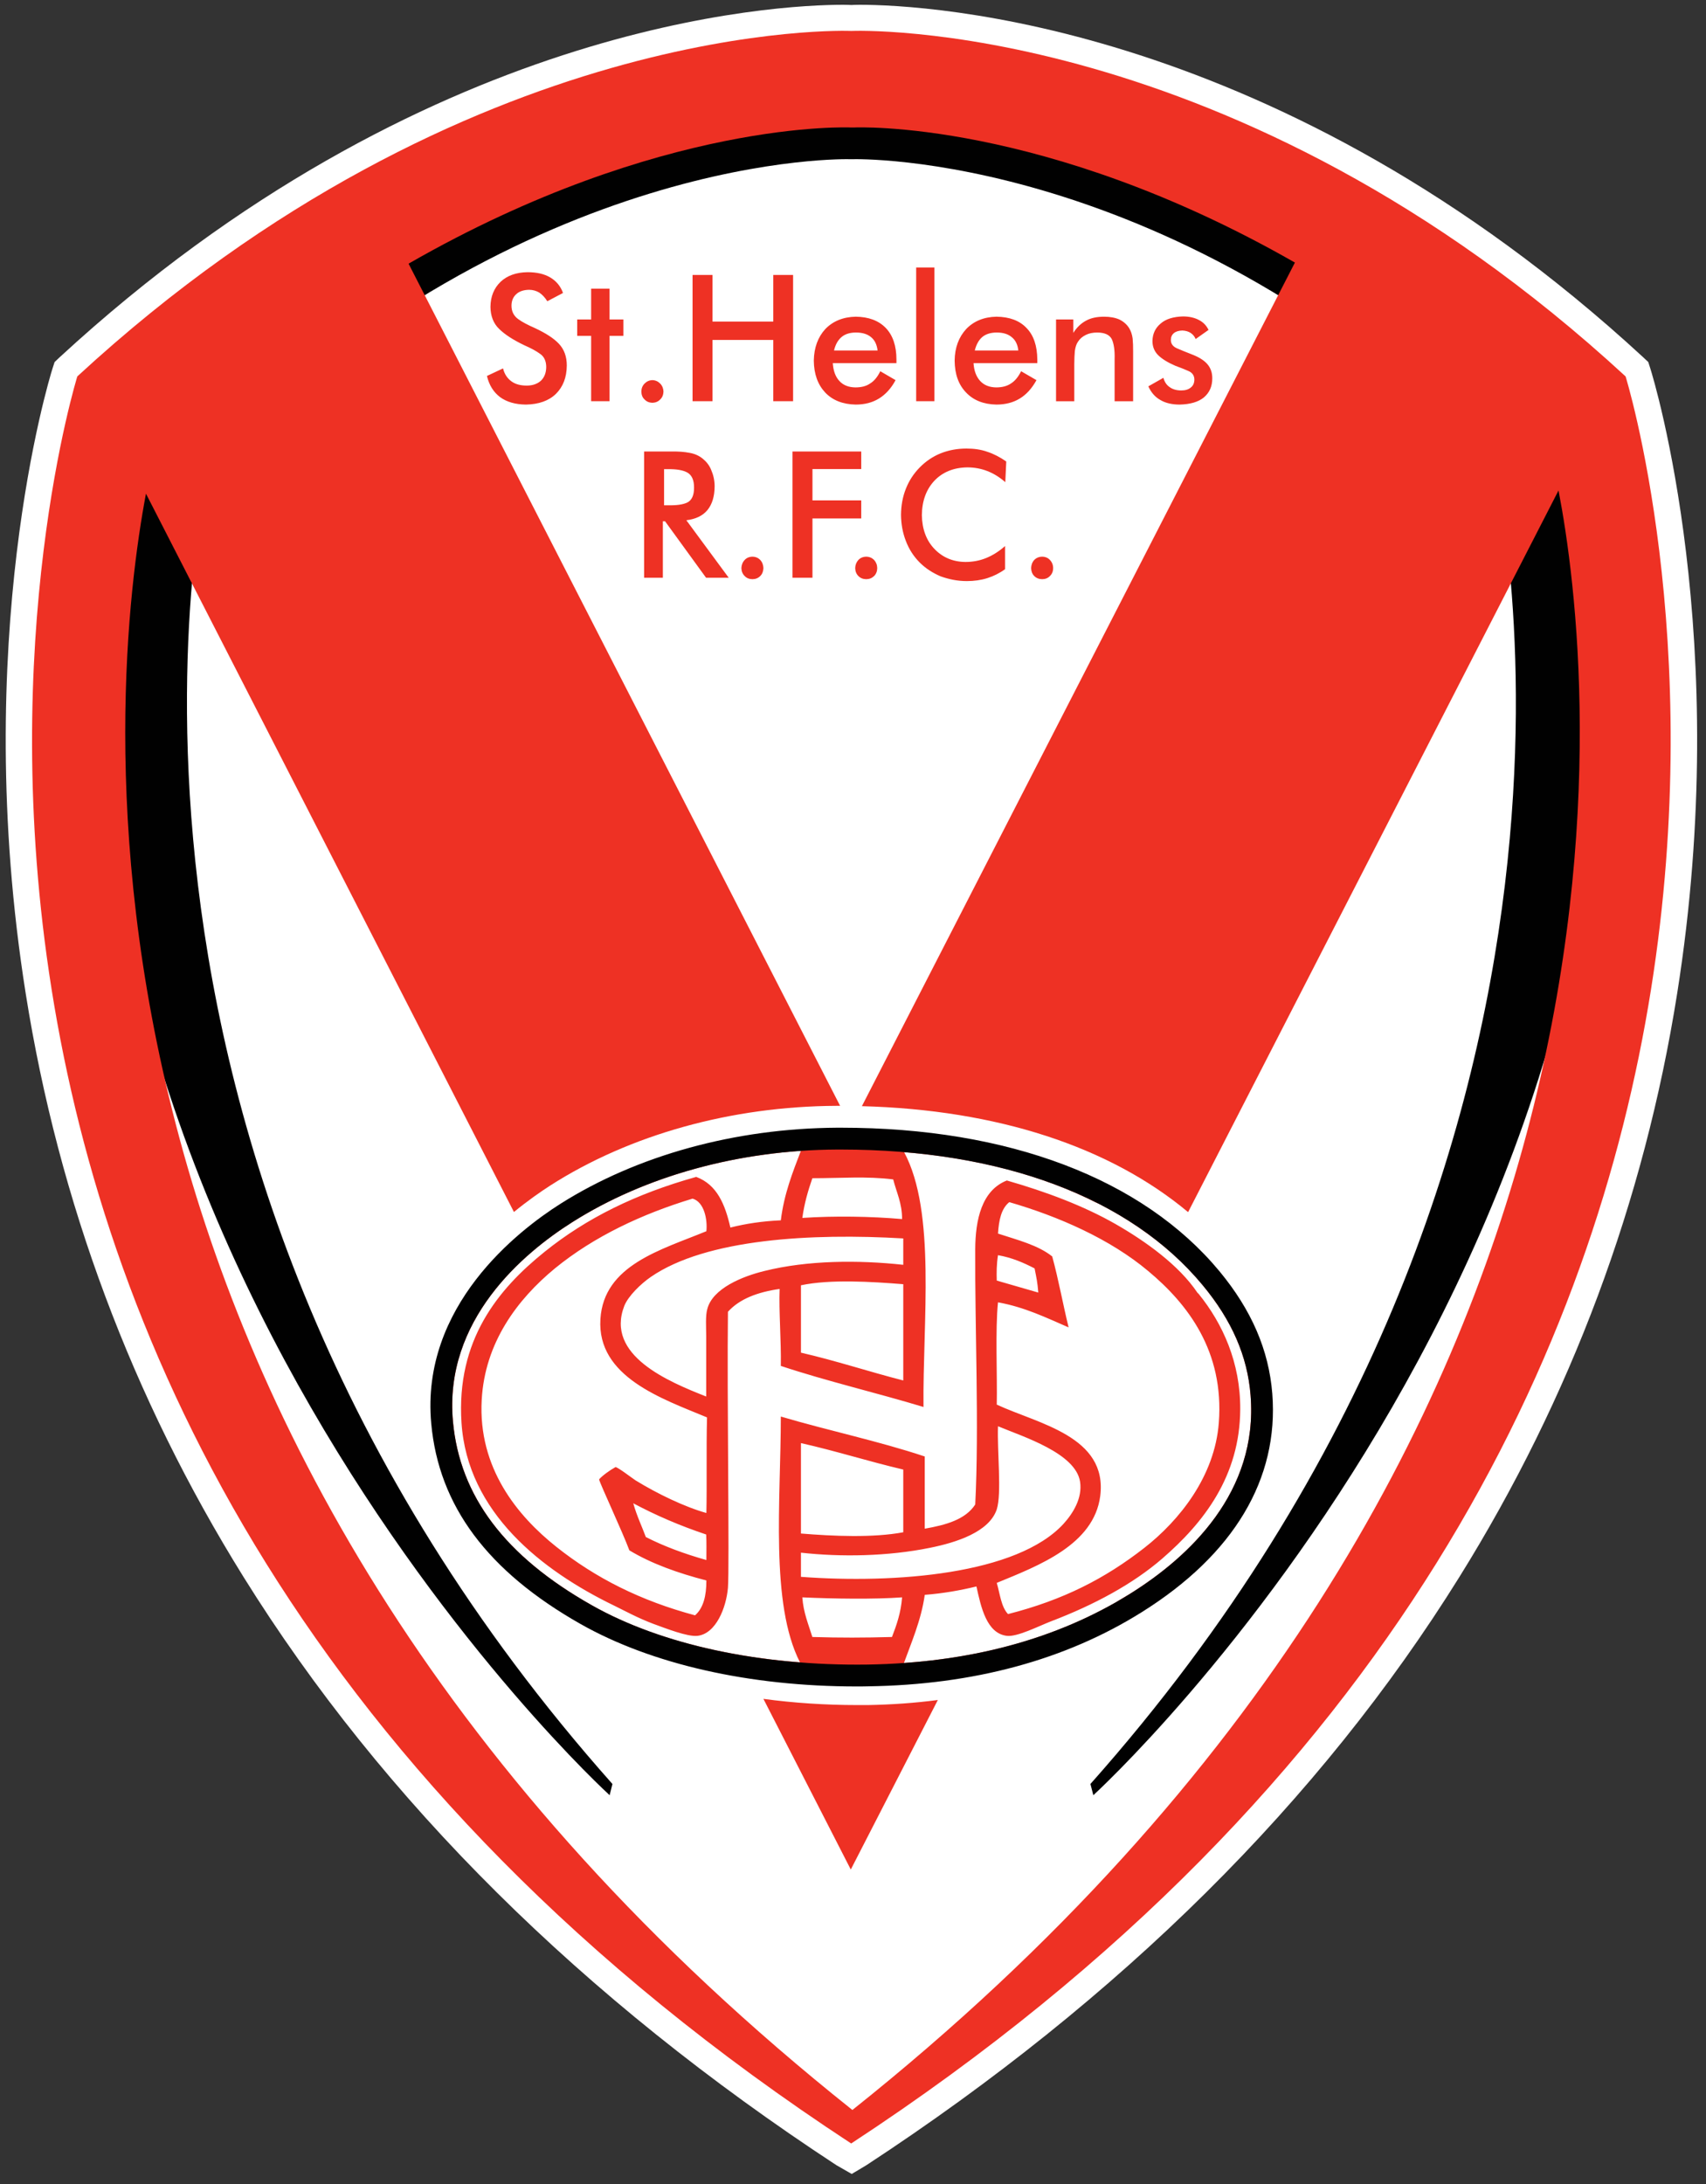
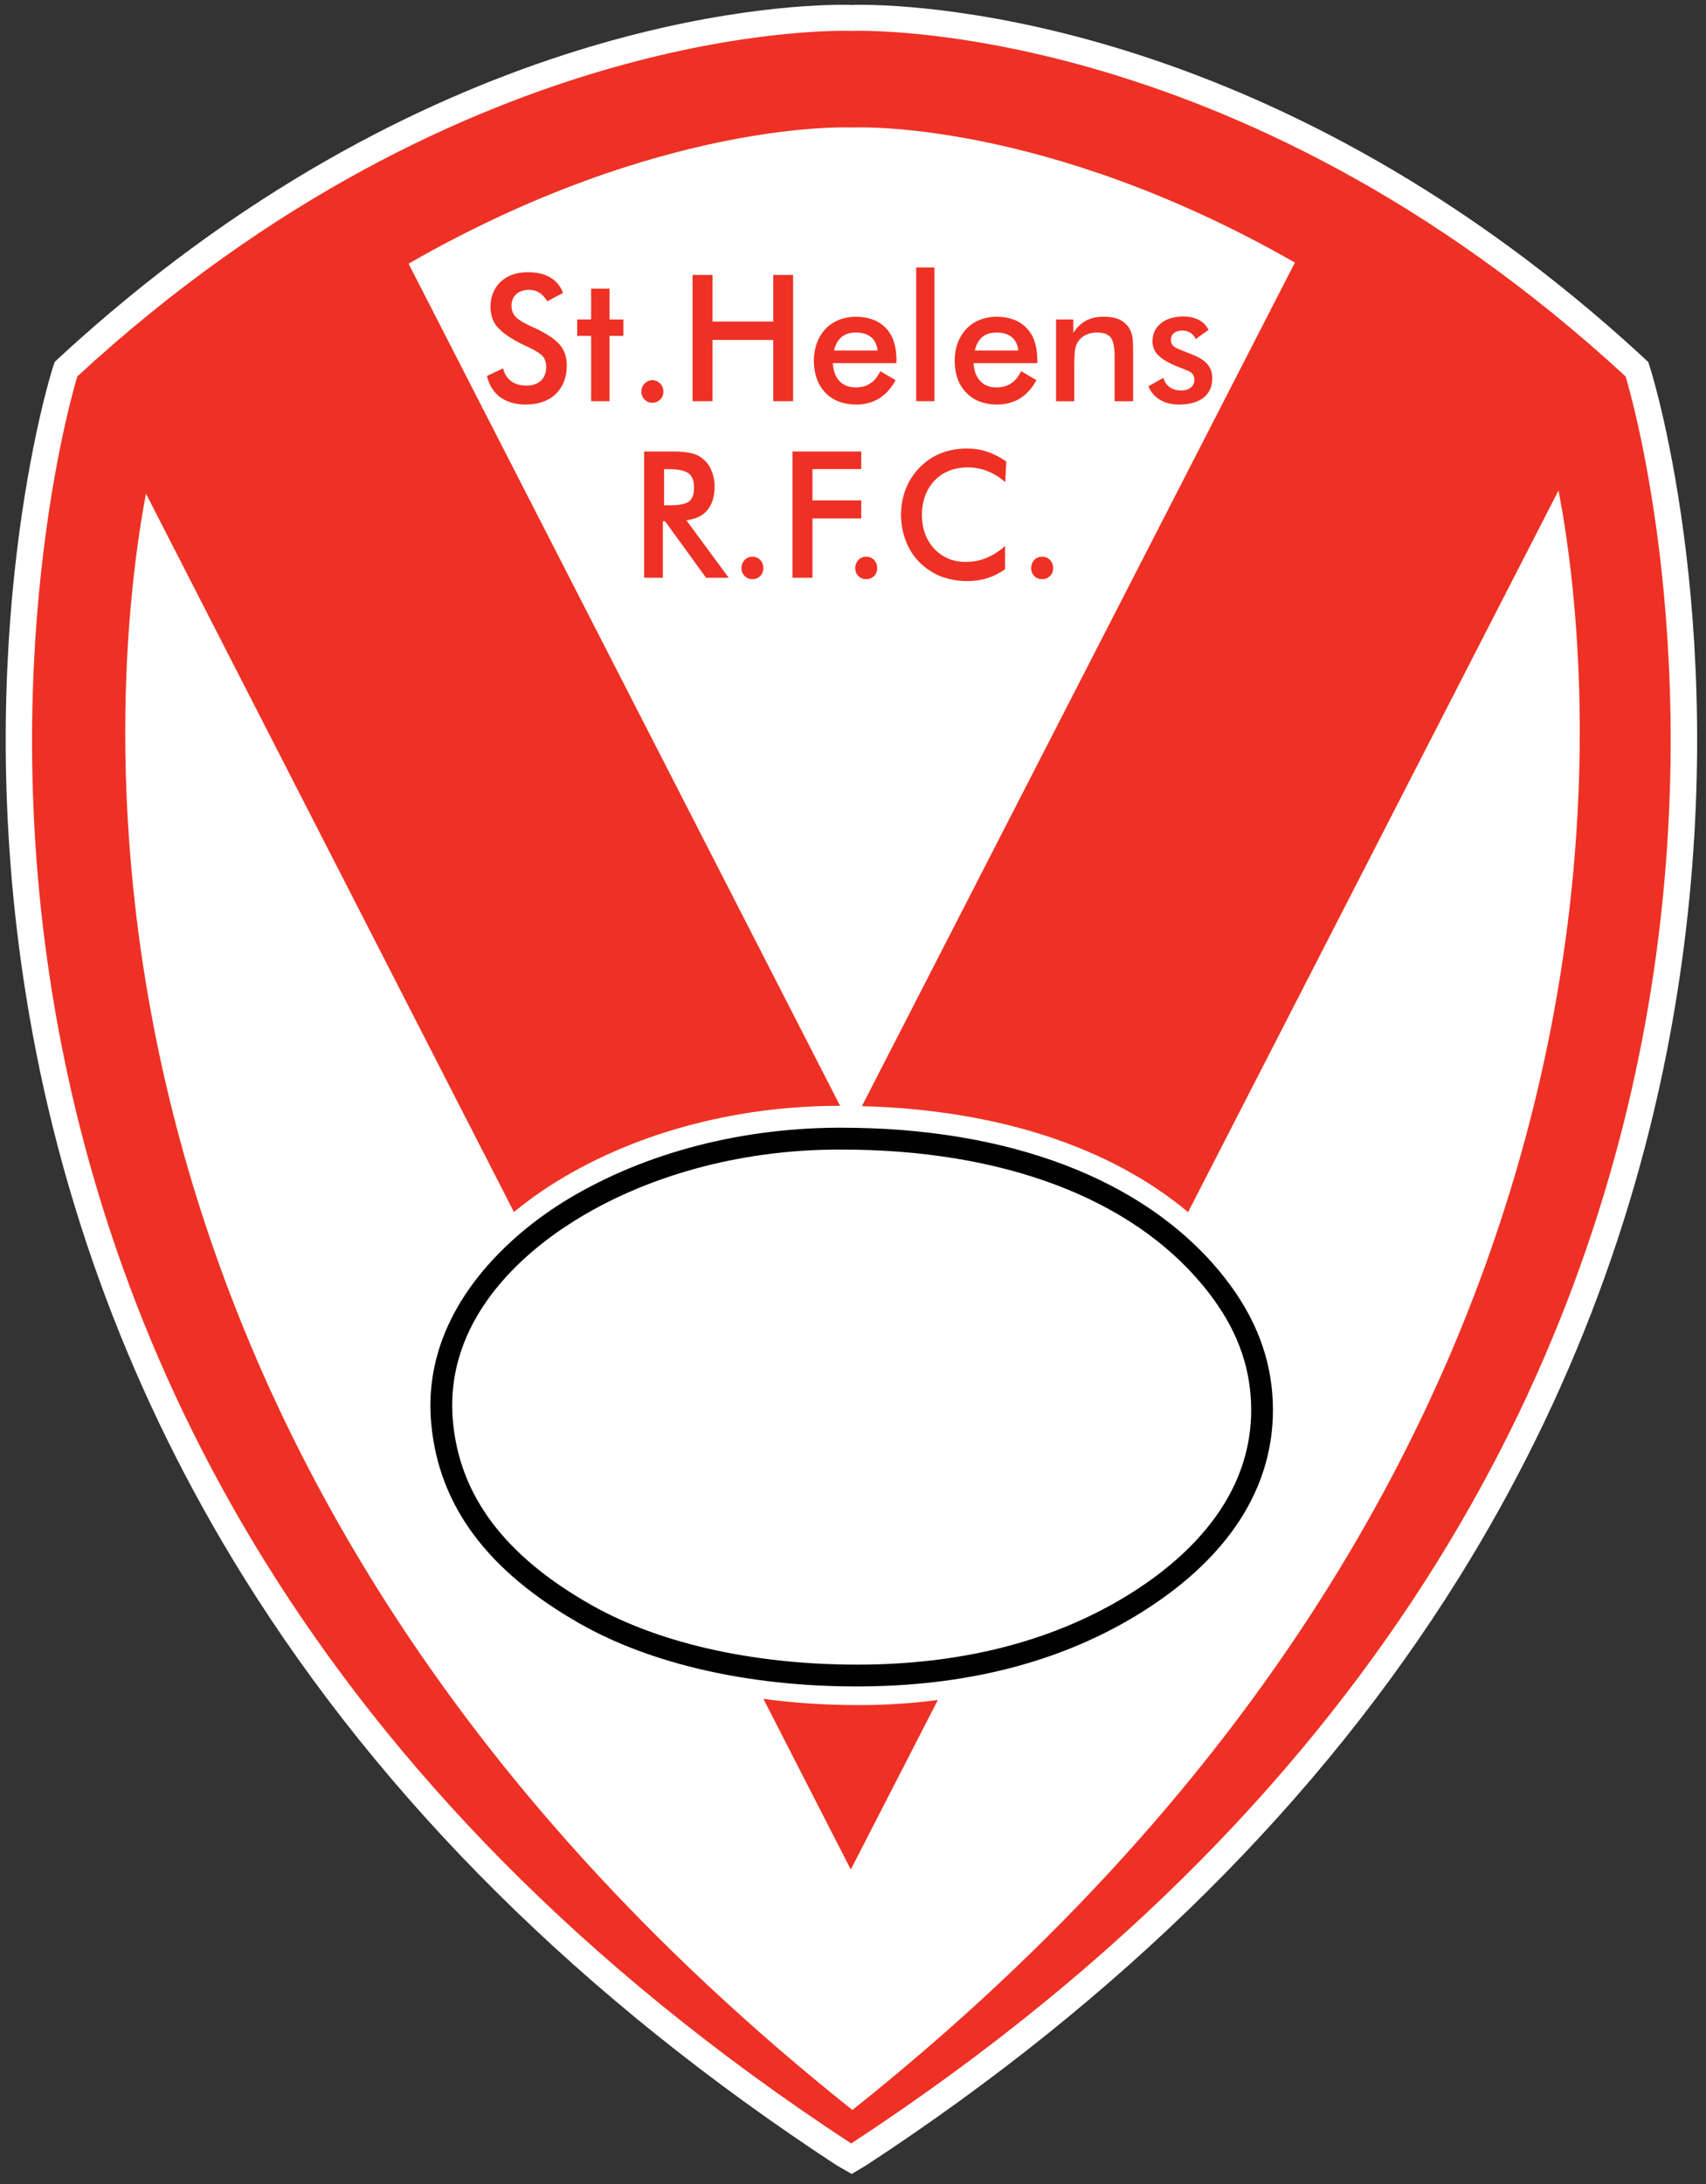
<svg xmlns="http://www.w3.org/2000/svg" xmlns:ns1="http://www.inkscape.org/namespaces/inkscape" xmlns:ns2="http://sodipodi.sourceforge.net/DTD/sodipodi-0.dtd" width="236" height="302" viewBox="0 0 236 302" id="svg21812" ns1:version="0.91 r13725" ns2:docname="st helens rfc.svg">
  <rect x="0" y="0" width="236" height="302" fill="#333333" stroke="none" />
  <defs id="defs21814">
    <clipPath id="clipPath21658">
      <path ns1:connector-curvature="0" id="path21660" d="m 249.691,223.937 95.895,0 0,122.925 -95.895,0 0,-122.925 z" />
    </clipPath>
    <clipPath id="clipPath21678">
      <path ns1:connector-curvature="0" id="path21680" d="m 249.165,223.937 96.945,0 0,122.925 -96.945,0 0,-122.925 z" />
    </clipPath>
  </defs>
  <g ns1:label="Layer 1" ns1:groupmode="layer" id="layer1" transform="translate(0,-750.362)">
    <g transform="matrix(1.952,0,0,1.952,-907.43,-866.526)" id="g21765">
      <g transform="matrix(1.25,0,0,-1.25,153.165,1262.24)" id="g21654">
        <g clip-path="url(#clipPath21658)" id="g21656">
          <g transform="translate(297.654,223.937)" id="g21662">
            <path ns1:connector-curvature="0" id="path21664" style="fill:#ffffff;fill-opacity:1;fill-rule:nonzero;stroke:none" d="m 0,0 -0.871,0.499 c -14.407,9.435 -25.712,20.65 -33.606,33.325 -6.33,10.167 -10.485,21.292 -12.352,33.059 -3.183,20.037 1.318,34.805 1.516,35.426 l 0.121,0.371 0.286,0.271 c 20.622,19.005 40.625,19.974 44.425,19.974 0.247,0 0.398,-0.01 0.456,-0.013 l 0.015,0 c 0.058,0.003 0.217,0.013 0.46,0.013 3.798,0 23.805,-0.969 44.421,-19.974 l 0.289,-0.271 0.118,-0.371 c 0.199,-0.621 4.7,-15.389 1.518,-35.426 C 44.929,55.116 40.78,43.991 34.447,33.824 26.554,21.149 15.249,9.934 0.835,0.499 L 0,0 Z" />
          </g>
          <g transform="translate(297.878,343.735)" id="g21666">
-             <path ns1:connector-curvature="0" id="path21668" style="fill:#010101;fill-opacity:1;fill-rule:nonzero;stroke:none" d="M 0,0 C 31.352,-4.178 41.457,-20.349 41.457,-20.349 49.326,-65.691 13.474,-98.334 13.474,-98.334 l -0.165,0.636 c 32.166,36.183 22.876,74.782 22.876,74.782 -18.131,17.854 -36.35,17.292 -36.35,17.292 l -0.15,0 c 0,0 -18.217,0.562 -36.354,-17.292 0,0 -9.283,-38.599 22.878,-74.782 l -0.158,-0.636 c 0,0 -35.861,32.643 -27.979,77.985 0,0 10.098,16.171 41.447,20.349 L 0,0 Z" />
-           </g>
+             </g>
          <g transform="translate(283.924,330.776)" id="g21670">
            <path ns1:connector-curvature="0" id="path21672" style="fill:#ee3124;fill-opacity:1;fill-rule:nonzero;stroke:none" d="m 0,0 -1.044,0 0,-1.747 -0.79,0 0,-0.927 0.79,0 0,-3.706 1.044,0 0,3.706 0.785,0 0,0.927 L 0,-1.747 0,0 Z m 2.429,-6.469 c 0.178,0.007 0.323,0.064 0.441,0.188 0.121,0.112 0.18,0.265 0.187,0.45 C 3.05,-5.656 2.991,-5.503 2.87,-5.379 2.752,-5.26 2.607,-5.189 2.429,-5.185 2.249,-5.189 2.103,-5.26 1.986,-5.379 1.862,-5.503 1.807,-5.656 1.803,-5.831 1.807,-6.016 1.862,-6.169 1.986,-6.281 2.103,-6.405 2.249,-6.462 2.429,-6.469 m 10.297,2.963 2.47,0 c -0.041,0.341 -0.165,0.593 -0.369,0.757 -0.211,0.176 -0.494,0.262 -0.855,0.262 -0.335,0 -0.604,-0.079 -0.811,-0.249 -0.208,-0.172 -0.355,-0.427 -0.435,-0.77 m -0.501,-2.38 c -0.417,0.445 -0.638,1.042 -0.645,1.812 0.014,0.73 0.231,1.325 0.655,1.787 0.431,0.445 1.008,0.683 1.722,0.697 0.728,-0.009 1.294,-0.217 1.702,-0.637 0.399,-0.414 0.606,-1.013 0.606,-1.792 l 0,-0.201 -3.609,0 c 0.029,-0.436 0.15,-0.774 0.374,-1.013 0.219,-0.242 0.524,-0.358 0.907,-0.364 0.328,0 0.612,0.067 0.825,0.216 0.235,0.14 0.428,0.373 0.587,0.701 l 0.867,-0.505 C 15.966,-5.65 15.648,-6 15.272,-6.229 c -0.37,-0.227 -0.81,-0.341 -1.315,-0.341 -0.731,0.013 -1.312,0.241 -1.732,0.684 m -16.463,3.654 c -0.39,0.172 -0.715,0.337 -0.95,0.512 -0.24,0.176 -0.372,0.426 -0.372,0.753 0,0.271 0.093,0.493 0.266,0.65 0.175,0.166 0.416,0.243 0.727,0.252 0.217,0 0.412,-0.058 0.582,-0.159 0.169,-0.113 0.319,-0.272 0.456,-0.49 l 0.89,0.469 C -2.775,0.135 -3.014,0.425 -3.355,0.63 -3.701,0.837 -4.136,0.932 -4.653,0.932 -5.294,0.922 -5.805,0.74 -6.179,0.387 -6.551,0.026 -6.745,-0.442 -6.752,-1.027 c 0.003,-0.517 0.168,-0.949 0.497,-1.26 0.326,-0.32 0.801,-0.624 1.43,-0.925 0.366,-0.16 0.662,-0.318 0.889,-0.484 0.229,-0.157 0.343,-0.41 0.346,-0.74 -0.003,-0.328 -0.102,-0.583 -0.29,-0.771 -0.197,-0.184 -0.47,-0.287 -0.812,-0.287 -0.361,0 -0.65,0.076 -0.878,0.246 -0.228,0.168 -0.388,0.404 -0.469,0.728 l -0.912,-0.428 c 0.125,-0.524 0.372,-0.917 0.745,-1.2 0.373,-0.273 0.864,-0.416 1.464,-0.422 0.731,0.013 1.301,0.216 1.704,0.609 0.399,0.397 0.609,0.927 0.614,1.606 0,0.502 -0.149,0.914 -0.446,1.229 -0.295,0.315 -0.751,0.606 -1.368,0.894 M 14.269,-12 l -2.765,0 0,1.776 2.765,0 0,0.994 -3.898,0 0,-7.153 1.133,0 0,3.361 2.765,0 0,1.022 z m -6.168,-3.19 c -0.179,-0.002 -0.331,-0.065 -0.44,-0.185 -0.121,-0.128 -0.18,-0.284 -0.187,-0.463 0.007,-0.179 0.066,-0.333 0.187,-0.448 0.109,-0.118 0.261,-0.177 0.44,-0.179 0.179,0.002 0.326,0.061 0.442,0.179 0.118,0.115 0.173,0.269 0.18,0.448 -0.007,0.179 -0.062,0.335 -0.18,0.463 -0.116,0.12 -0.263,0.183 -0.442,0.185 m -4.803,2.913 c 0.496,-0.011 0.869,0.038 1.122,0.163 0.243,0.13 0.37,0.406 0.37,0.821 0.007,0.424 -0.119,0.714 -0.362,0.861 -0.253,0.147 -0.618,0.208 -1.13,0.203 l -0.207,0 0,-2.048 0.207,0 z m 1.056,-0.848 2.402,-3.258 -1.284,0 -2.326,3.201 -0.124,0 0,-3.201 -1.063,0 0,7.153 1.58,0 c 0.374,0.008 0.708,-0.02 0.986,-0.073 0.292,-0.049 0.54,-0.158 0.753,-0.329 0.21,-0.17 0.386,-0.385 0.49,-0.657 0.118,-0.268 0.187,-0.578 0.19,-0.906 -0.003,-0.578 -0.142,-1.029 -0.41,-1.356 -0.27,-0.324 -0.669,-0.511 -1.194,-0.574 m 6.052,6.745 0,7.157 -1.124,0 0,-2.645 -3.445,0 0,2.645 -1.131,0 0,-7.157 1.131,0 0,3.472 3.445,0 0,-3.472 1.124,0 z m 8.013,7.578 -1.035,0 0,-7.578 1.035,0 0,7.578 z m 7.929,-5.467 c 0,0.294 0.015,0.534 0.032,0.743 0.032,0.207 0.081,0.384 0.176,0.516 0.107,0.172 0.255,0.294 0.446,0.388 0.184,0.094 0.402,0.135 0.643,0.135 0.416,0 0.689,-0.12 0.824,-0.364 0.122,-0.254 0.181,-0.633 0.165,-1.149 l 0,-2.38 1.049,0 0,2.816 c 0.003,0.277 -0.007,0.521 -0.027,0.738 -0.03,0.219 -0.09,0.414 -0.201,0.594 -0.134,0.211 -0.318,0.369 -0.553,0.485 -0.234,0.102 -0.524,0.157 -0.858,0.157 -0.399,0 -0.734,-0.065 -1.011,-0.214 -0.283,-0.147 -0.532,-0.375 -0.742,-0.704 l 0,0.761 -0.977,0 0,-4.633 1.034,0 0,2.111 z m -2.447,-11.569 c 0.006,-0.179 0.061,-0.333 0.177,-0.448 0.118,-0.118 0.267,-0.177 0.45,-0.179 0.18,0.002 0.327,0.061 0.438,0.179 0.122,0.115 0.183,0.269 0.183,0.448 0,0.179 -0.061,0.335 -0.183,0.463 -0.111,0.12 -0.258,0.183 -0.438,0.185 -0.183,-0.002 -0.332,-0.065 -0.45,-0.185 -0.116,-0.128 -0.171,-0.284 -0.177,-0.463 m -9.349,0.648 c -0.181,-0.002 -0.329,-0.065 -0.445,-0.185 -0.115,-0.128 -0.177,-0.284 -0.18,-0.463 0.003,-0.179 0.065,-0.333 0.18,-0.448 0.116,-0.118 0.264,-0.177 0.445,-0.179 0.181,0.002 0.325,0.061 0.448,0.179 0.113,0.115 0.174,0.269 0.176,0.448 -0.002,0.179 -0.063,0.335 -0.176,0.463 -0.123,0.12 -0.267,0.183 -0.448,0.185 m 17.864,9.421 c -0.276,0 -0.497,0.065 -0.667,0.193 -0.168,0.114 -0.285,0.289 -0.349,0.523 l -0.854,-0.484 c 0.159,-0.349 0.387,-0.611 0.684,-0.774 0.289,-0.173 0.659,-0.259 1.089,-0.259 0.597,0.013 1.057,0.146 1.371,0.401 0.322,0.271 0.481,0.63 0.481,1.082 0.004,0.327 -0.096,0.6 -0.286,0.818 -0.193,0.217 -0.482,0.394 -0.879,0.546 -0.352,0.137 -0.638,0.254 -0.86,0.351 -0.213,0.103 -0.323,0.252 -0.323,0.464 0,0.159 0.057,0.291 0.171,0.387 0.114,0.097 0.278,0.141 0.478,0.148 0.182,-0.007 0.34,-0.051 0.475,-0.137 0.131,-0.089 0.222,-0.201 0.281,-0.346 l 0.731,0.517 c -0.116,0.241 -0.292,0.432 -0.541,0.56 -0.249,0.134 -0.546,0.202 -0.904,0.204 -0.543,-0.015 -0.974,-0.143 -1.267,-0.401 -0.304,-0.253 -0.459,-0.581 -0.467,-0.992 0,-0.327 0.113,-0.596 0.331,-0.81 0.218,-0.211 0.543,-0.41 0.966,-0.593 0.325,-0.116 0.577,-0.222 0.772,-0.309 0.199,-0.094 0.305,-0.254 0.308,-0.474 -0.003,-0.188 -0.065,-0.34 -0.195,-0.443 -0.131,-0.114 -0.31,-0.172 -0.546,-0.172 m 21.386,-5.668 -21.001,-40.896 c -4.45,3.716 -10.848,5.804 -18.494,6.005 L 38.856,1.477 C 24.583,9.638 13.885,9.133 13.885,9.133 l -0.083,0 -0.047,0 -0.083,0 c 0,0 -10.743,0.505 -25.067,-7.718 l 24.466,-47.724 -0.204,0 c -5.953,-0.027 -11.722,-1.631 -16.23,-4.517 -0.557,-0.358 -1.283,-0.865 -2.058,-1.499 l -20.862,40.707 c -2.002,-10.622 -6.798,-54.295 40.051,-91.595 47.111,37.519 42.013,81.49 40.034,91.776 M 13.699,-105.112 C -48.68,-64.265 -30.175,-4.974 -30.175,-4.974 -7.954,15.512 13.672,14.604 13.672,14.604 l 0.083,0 c 0,0 21.623,0.908 43.849,-19.578 0,0 18.473,-59.291 -43.905,-100.138 m 0.955,24.845 -0.606,0 c -1.823,0 -3.603,0.119 -5.325,0.351 l 4.954,-9.671 4.935,9.607 c -1.283,-0.169 -2.608,-0.263 -3.958,-0.287 m 6.052,76.761 2.468,0 c -0.035,0.341 -0.164,0.593 -0.372,0.757 -0.208,0.176 -0.489,0.262 -0.849,0.262 -0.332,0 -0.606,-0.079 -0.815,-0.249 -0.205,-0.172 -0.345,-0.427 -0.432,-0.77 m -0.493,-2.38 c -0.431,0.445 -0.641,1.042 -0.648,1.812 0.01,0.73 0.232,1.325 0.657,1.787 0.428,0.445 1.001,0.683 1.713,0.697 0.736,-0.009 1.303,-0.217 1.702,-0.637 0.408,-0.414 0.608,-1.013 0.615,-1.792 l 0,-0.201 -3.616,0 c 0.026,-0.436 0.157,-0.774 0.377,-1.013 0.225,-0.242 0.523,-0.358 0.907,-0.364 0.323,0 0.606,0.067 0.827,0.216 0.228,0.14 0.425,0.373 0.586,0.701 l 0.871,-0.505 C 23.948,-5.65 23.635,-6 23.255,-6.229 c -0.37,-0.227 -0.819,-0.341 -1.32,-0.341 -0.727,0.013 -1.304,0.241 -1.722,0.684 m -3.416,-8.408 c -0.179,0.46 -0.268,0.956 -0.273,1.478 0.005,0.528 0.094,1.022 0.273,1.47 0.181,0.463 0.442,0.861 0.791,1.217 0.348,0.351 0.746,0.621 1.19,0.798 0.448,0.179 0.936,0.269 1.457,0.269 0.415,0 0.815,-0.051 1.187,-0.185 0.37,-0.122 0.724,-0.308 1.069,-0.549 l -0.055,-1.17 c -0.644,0.563 -1.359,0.837 -2.153,0.837 -0.774,-0.01 -1.401,-0.267 -1.864,-0.754 -0.461,-0.49 -0.703,-1.137 -0.713,-1.949 0.013,-0.795 0.252,-1.437 0.709,-1.914 0.453,-0.476 1.039,-0.735 1.757,-0.743 0.413,0 0.808,0.072 1.177,0.222 0.38,0.154 0.733,0.379 1.073,0.679 l 0,-1.311 c -0.306,-0.223 -0.641,-0.391 -1,-0.505 -0.358,-0.114 -0.753,-0.169 -1.166,-0.169 -0.542,0 -1.03,0.106 -1.489,0.27 -0.442,0.19 -0.845,0.443 -1.19,0.79 -0.345,0.349 -0.604,0.753 -0.78,1.219" />
          </g>
        </g>
      </g>
      <g transform="matrix(1.25,0,0,-1.25,153.165,1262.24)" id="g21674">
        <g clip-path="url(#clipPath21678)" id="g21676">
          <g transform="translate(296.791,282.589)" id="g21682">
-             <path ns1:connector-curvature="0" id="path21684" style="fill:#ee3124;fill-opacity:1;fill-rule:nonzero;stroke:none" d="m 0,0 c 9.452,0.048 16.967,-2.742 21.266,-7.915 1.417,-1.7 2.657,-3.842 2.872,-6.602 0.456,-5.676 -3.408,-9.477 -7.135,-11.811 -3.996,-2.496 -9.028,-4.127 -15.254,-4.217 -5.99,-0.096 -11.761,1.154 -16.026,3.56 -3.953,2.229 -7.692,5.529 -8.19,10.891 -0.514,5.589 3.524,9.633 7.069,11.871 C -11.623,-1.838 -6.306,-0.037 0,0" />
-           </g>
+             </g>
          <g transform="translate(305.877,267.535)" id="g21686">
            <path ns1:connector-curvature="0" id="path21688" style="fill:#ffffff;fill-opacity:1;fill-rule:nonzero;stroke:none" d="M 0,0 C 2.341,-1.089 6.298,-1.792 5.866,-5.183 5.504,-7.944 2.381,-9.123 0,-10.102 c 0.181,-0.616 0.245,-1.353 0.638,-1.768 3.131,0.797 5.502,2.014 7.731,3.754 1.997,1.562 3.992,4.059 4.22,7.091 0.31,4.047 -1.76,6.728 -4.009,8.599 -2.156,1.811 -5.085,3.094 -7.87,3.9 C 0.255,11.111 0.119,10.458 0.07,9.692 1.167,9.333 2.343,9.039 3.143,8.397 3.5,7.099 3.748,5.703 4.073,4.376 2.816,4.918 1.607,5.518 0.07,5.797 -0.091,4.271 0.034,1.636 0,0 M 2.354,6.35 C 2.307,6.935 2.26,7.14 2.144,7.719 1.526,8.037 0.877,8.327 0.07,8.468 -0.014,7.95 -0.014,7.464 0,7.029 0.779,6.805 1.572,6.578 2.354,6.35 m -7.655,-13.584 0,3.554 c -1.969,0.461 -3.808,1.051 -5.801,1.499 l 0,-5.124 c 1.835,-0.151 4.088,-0.249 5.801,0.071 m 12.21,-3.872 c 0.22,0.129 0.432,0.254 0.653,0.389 3.357,2.097 7.264,5.756 6.829,11.236 -0.173,2.219 -1.063,4.26 -2.719,6.253 -1.534,1.852 -3.51,3.385 -5.852,4.595 -0.057,0.027 -0.112,0.057 -0.167,0.073 -3.065,1.551 -6.749,2.528 -10.907,2.868 1.825,-3.385 1.05,-9.6 1.1,-14.442 -2.664,0.806 -5.488,1.461 -8.089,2.327 0.024,1.467 -0.116,3.089 -0.068,4.362 -1.243,-0.177 -2.274,-0.564 -2.93,-1.294 -0.059,-4.7 0.092,-14.416 0,-15.64 -0.097,-1.129 -0.679,-2.604 -1.725,-2.724 -0.565,-0.065 -1.786,0.419 -2.51,0.681 -0.876,0.329 -1.65,0.755 -2.209,1.027 -4.101,1.985 -8.33,5.282 -8.662,10.37 -0.303,4.685 2.071,7.563 4.723,9.693 2.349,1.889 5.145,3.277 8.584,4.236 1.187,-0.439 1.643,-1.578 1.937,-2.87 0.874,0.221 1.824,0.364 2.86,0.409 0.184,1.502 0.669,2.713 1.138,3.941 -0.303,-0.024 -0.613,-0.049 -0.918,-0.082 -0.103,-0.003 -0.2,-0.014 -0.296,-0.03 -0.268,-0.028 -0.539,-0.062 -0.804,-0.098 -0.396,-0.049 -0.797,-0.119 -1.187,-0.18 -3.597,-0.632 -6.95,-1.878 -9.762,-3.659 -2.755,-1.742 -7.289,-5.529 -6.758,-11.297 0.387,-4.228 2.955,-7.626 7.848,-10.396 3.125,-1.778 7.257,-2.896 11.825,-3.247 -1.701,3.326 -1.086,9.206 -1.086,13.929 2.686,-0.795 5.556,-1.393 8.16,-2.263 -0.006,-1.1 0.005,-2.761 0,-4.092 1.205,0.21 2.308,0.519 2.862,1.371 0.226,4.402 -0.024,10.04 0,14.463 0.008,1.674 0.367,3.338 1.792,3.898 2.228,-0.639 4.344,-1.432 6.155,-2.464 1.732,-0.99 3.605,-2.343 4.645,-3.887 0.027,-0.045 0.064,-0.049 0.072,-0.072 1.375,-1.694 2.375,-3.911 2.36,-6.54 -0.018,-3.793 -2.064,-6.426 -4.429,-8.47 -1.651,-1.426 -3.831,-2.609 -6.303,-3.55 -0.728,-0.284 -1.917,-0.892 -2.5,-0.821 -1.148,0.137 -1.468,1.634 -1.723,2.799 -0.911,-0.221 -1.874,-0.394 -2.931,-0.476 -0.195,-1.428 -0.801,-2.805 -1.18,-3.862 4.524,0.312 8.557,1.465 12.007,3.432 0.051,0.033 0.111,0.059 0.165,0.104 m -17.933,0.184 c 0.062,-0.867 0.348,-1.533 0.569,-2.246 1.593,-0.048 2.913,-0.044 4.513,0 0.264,0.68 0.509,1.379 0.574,2.246 -1.562,-0.114 -3.873,-0.083 -5.656,0 m 5.723,20.34 c -5.182,0.305 -11.169,-0.018 -14.31,-2.18 -0.567,-0.389 -1.282,-1.083 -1.505,-1.64 -1.093,-2.808 2.507,-4.297 4.642,-5.139 l 0,3.43 c 0,0.491 -0.049,1.141 0.063,1.53 0.3,1.163 1.981,1.849 3.242,2.155 2.444,0.61 5.328,0.626 7.868,0.349 l 0,1.495 z m -15.307,-15.01 c 0.2,-0.72 0.501,-1.335 0.711,-1.911 1.041,-0.532 2.202,-0.958 3.433,-1.304 0,0.515 0.014,0.965 -0.01,1.446 -1.505,0.506 -2.838,1.079 -4.134,1.769 m 9.506,8.537 c 2.01,-0.462 3.845,-1.077 5.801,-1.576 l 0,5.455 c -1.787,0.142 -4.131,0.292 -5.801,-0.061 l 0,-3.818 z m 0,-12.704 c 5.36,-0.399 12.256,0.141 14.886,3.003 0.529,0.583 1.083,1.454 0.938,2.39 C 4.466,-2.747 1.508,-1.825 0.07,-1.226 0.016,-2.635 0.29,-5.034 0,-5.935 -0.428,-7.219 -2.294,-7.816 -3.795,-8.116 -6.176,-8.6 -8.826,-8.644 -11.102,-8.39 l 0,-1.369 z m 5.734,20.274 c 0,0.914 -0.32,1.514 -0.503,2.247 -1.506,0.19 -2.965,0.068 -4.584,0.068 -0.242,-0.694 -0.456,-1.428 -0.569,-2.25 1.833,0.123 3.898,0.088 5.656,-0.065 M -16.464,-6.142 c -1.231,0.343 -2.805,1.104 -4.013,1.848 -0.202,0.13 -0.996,0.746 -1.139,0.753 -0.297,-0.16 -0.758,-0.489 -0.931,-0.698 0.091,-0.334 1.325,-2.963 1.717,-4.019 1.261,-0.76 2.755,-1.289 4.366,-1.707 0.004,-0.864 -0.17,-1.566 -0.642,-1.976 -3.072,0.823 -5.629,2.103 -7.87,3.887 -2.189,1.742 -4.442,4.457 -4.225,8.328 0.181,3.244 2.015,5.685 4.149,7.445 2.222,1.816 4.954,3.09 7.805,3.954 0.662,-0.186 0.853,-1.19 0.783,-1.846 -2.564,-1.057 -5.817,-1.912 -6.007,-4.979 -0.207,-3.284 3.52,-4.52 6.044,-5.573 -0.047,-1.754 0,-3.918 -0.037,-5.417" />
          </g>
          <g transform="translate(297.063,281.989)" id="g21690">
            <path ns1:connector-curvature="0" id="path21692" style="fill:#010101;fill-opacity:1;fill-rule:nonzero;stroke:none" d="m 0,0 -0.245,0 c -5.525,-0.023 -10.86,-1.487 -15.013,-4.118 -2.755,-1.742 -7.289,-5.53 -6.759,-11.298 0.387,-4.229 2.955,-7.627 7.849,-10.395 3.981,-2.256 9.593,-3.457 15.655,-3.374 5.76,0.089 10.765,1.438 14.889,4.014 3.357,2.097 7.264,5.756 6.828,11.238 -0.172,2.217 -1.062,4.258 -2.72,6.251 C 16.372,-2.721 9.097,0 0,0 m 0.858,-30.425 c -6.054,0 -11.604,1.255 -15.637,3.536 -5.272,2.986 -8.045,6.694 -8.47,11.368 -0.61,6.656 4.926,10.929 7.328,12.449 4.347,2.747 9.91,4.275 15.67,4.31 l 0.251,0 c 9.47,0 17.082,-2.888 21.436,-8.13 1.823,-2.2 2.804,-4.473 2.999,-6.944 0.378,-4.834 -2.183,-9.115 -7.402,-12.38 -4.314,-2.705 -9.542,-4.118 -15.521,-4.202 -0.216,-0.007 -0.443,-0.007 -0.654,-0.007" />
          </g>
        </g>
      </g>
    </g>
  </g>
</svg>